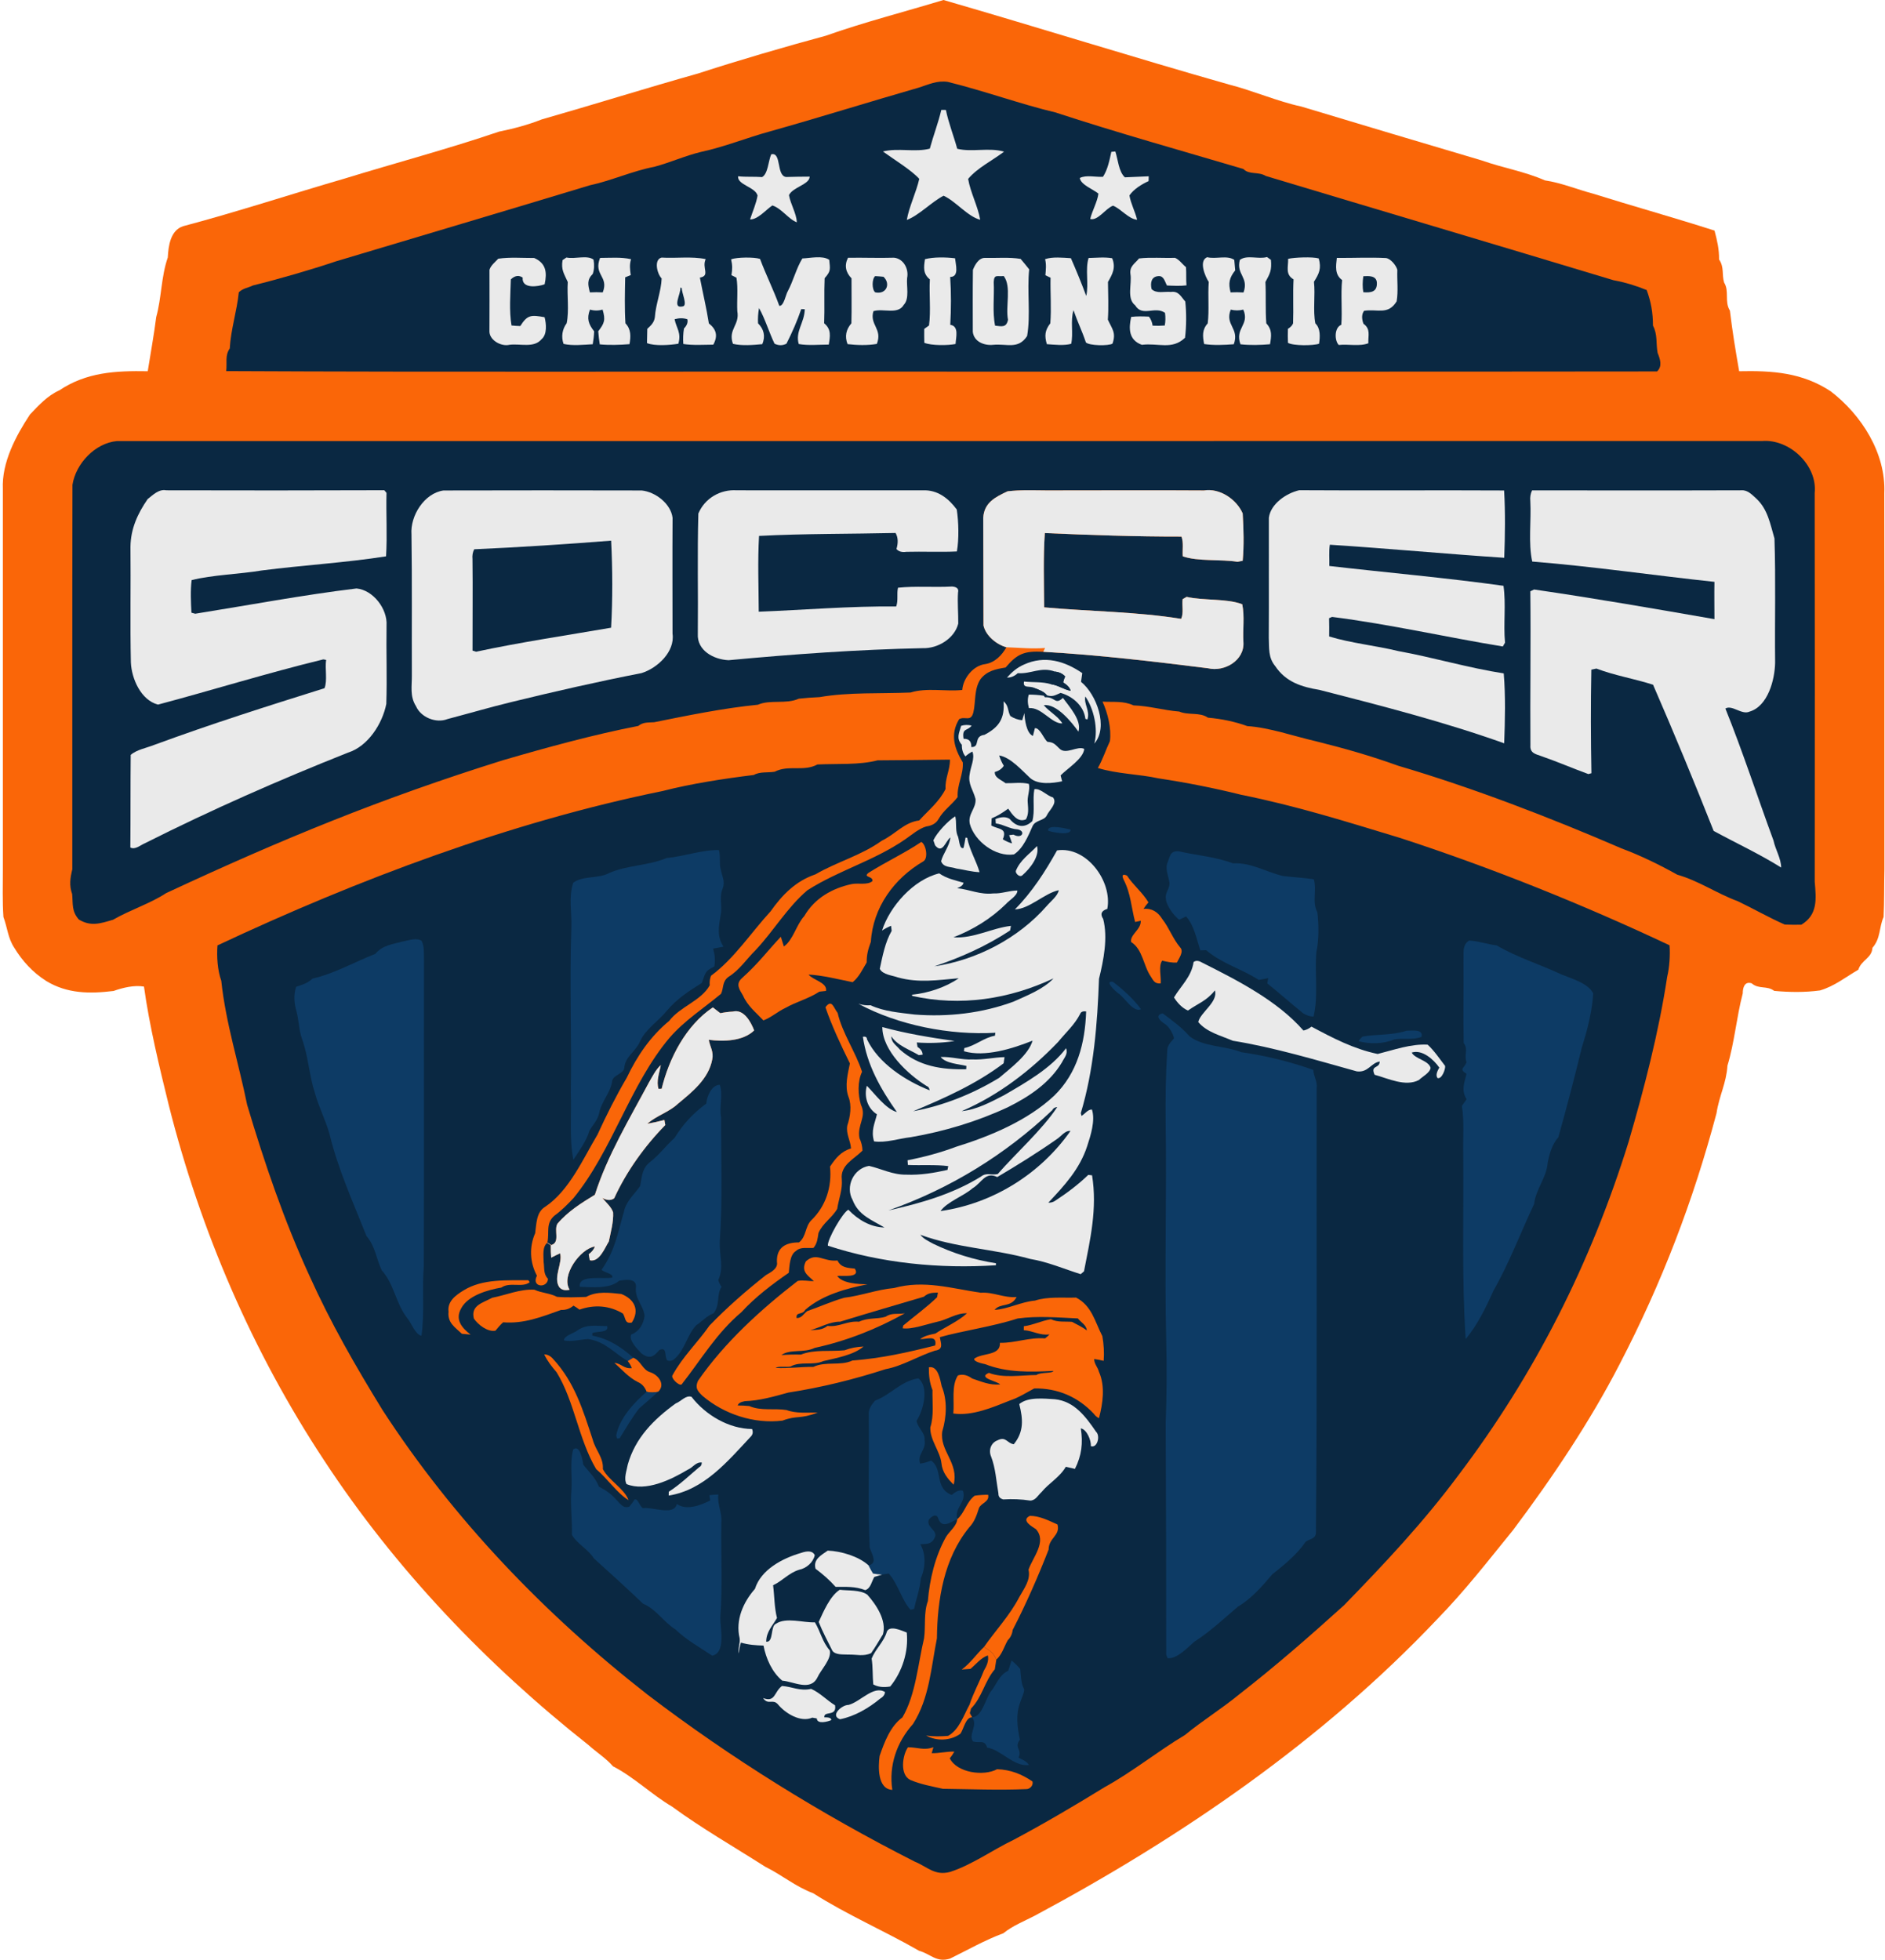
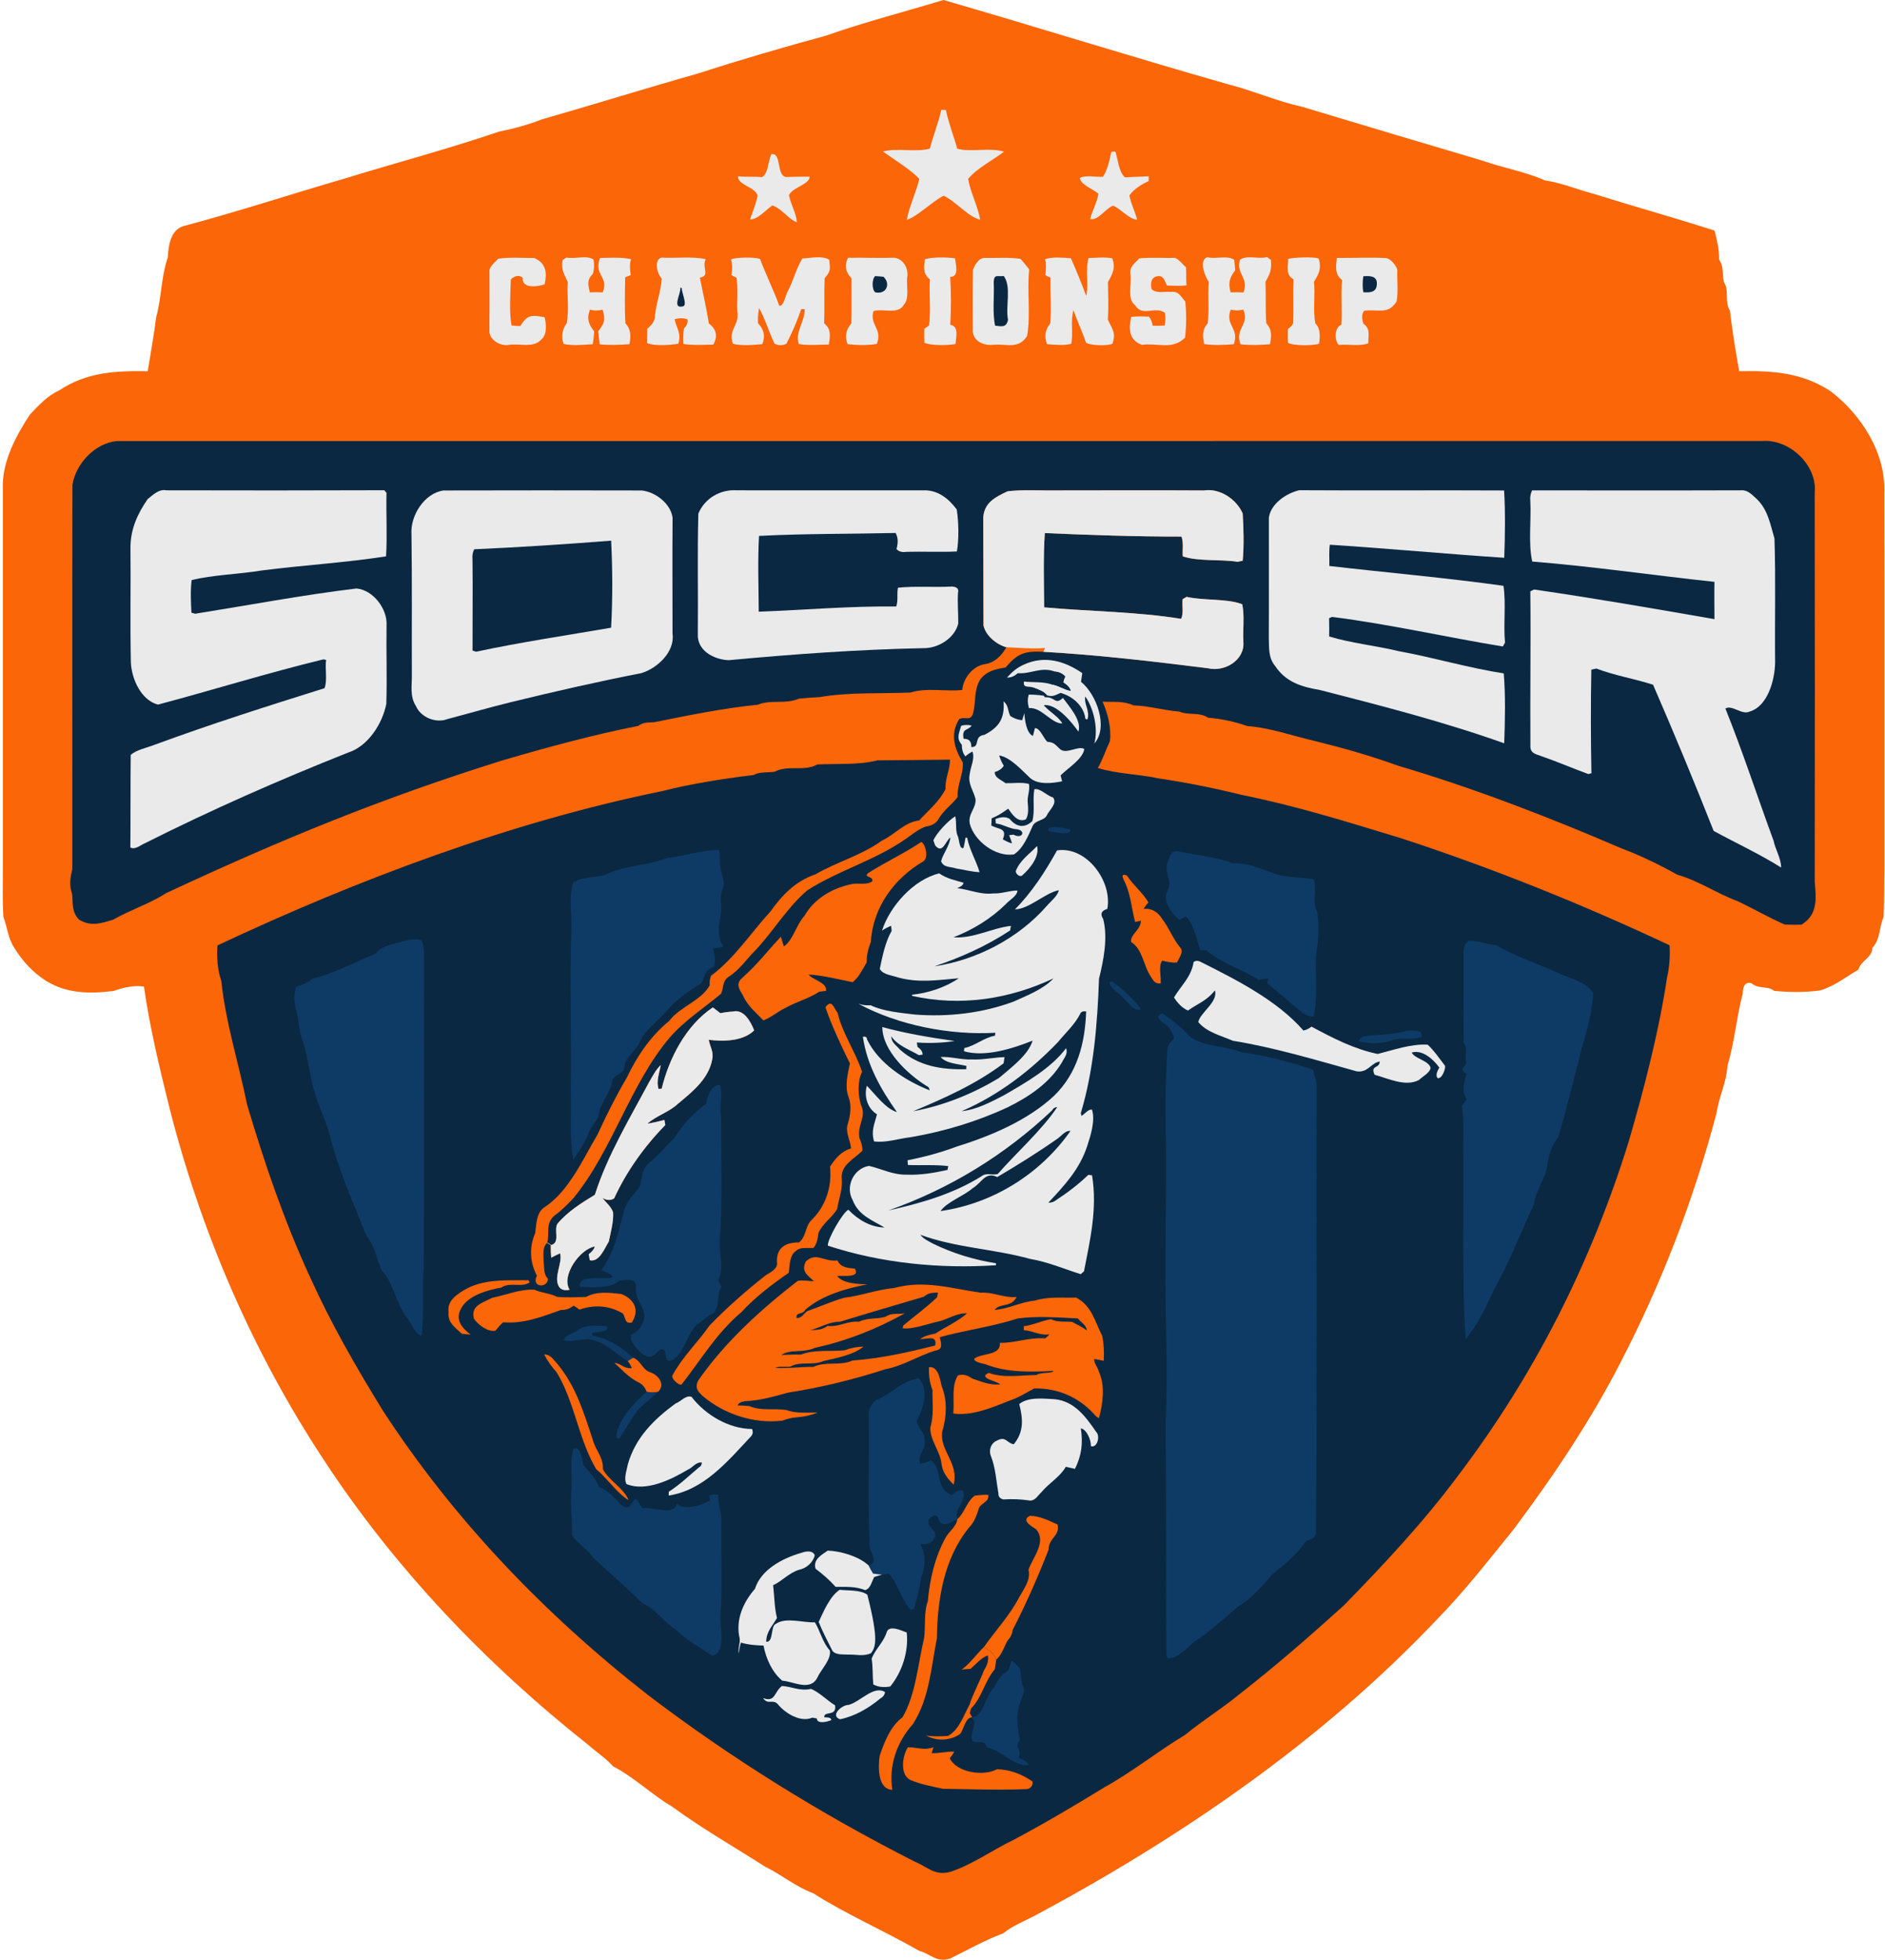
<svg xmlns="http://www.w3.org/2000/svg" width="608" height="632" viewBox="0 0 608 632" fill="none">
  <path d="M304.32 -7.62939e-06C335.027 8.893 365.547 18.493 396.333 27.24C404.133 29.213 412 32.707 419.787 34.373C439.173 40.227 458.6 46.013 478.04 51.773C484.76 54.16 491.707 55.267 498.307 58.173C503.533 58.933 508.653 61.08 513.747 62.427C526.653 66.467 539.973 70.187 553.013 74.36C553.853 77.533 554.52 80.36 554.48 83.68C556.187 86.133 555.333 88.547 556.107 91.12C557.853 93.907 556.147 97.227 557.973 100.173C558.827 107.28 559.76 112.787 560.96 119.72C571.693 119.493 581.307 120.133 590.48 126.187C600.427 133.8 608.307 146.147 607.773 159C607.867 199.44 607.773 239.893 607.813 280.333C607.68 285.453 607.8 290.587 607.547 295.707C606.013 299.227 606.653 302.547 603.947 305.667C603.76 309 600.347 309.613 599.4 312.72C595.267 315.12 591.72 318.027 587.053 319.4C582.133 320.067 577.2 320 572.267 319.547C569.867 317.733 567.347 319.133 564.987 317.107C562.693 316.373 562.12 318.52 562.12 320.347C560.08 328.12 559.467 336.16 557.187 343.64C556.813 349.373 554.533 353.267 553.653 359.013C546.147 387.293 536 413.747 522.453 439.84C512.867 458.467 500.613 476.68 488.04 493.427C479.88 503.453 472.68 512.813 463.573 522.16C426.44 561.373 381.107 592.44 333.667 617.84C330.307 619.573 326.573 621.053 323.627 623.453C317.667 625.653 312.08 628.867 306.4 631.64C302.027 632.973 300.293 630.2 296.427 629.093C285.373 622.733 273.173 617.48 262.32 610.56C256.653 608.453 252.293 604.707 246.8 601.987C236.68 595.533 226.427 589.667 216.733 582.587C210.28 578.787 204.373 573.013 197.72 569.613C195.4 566.947 192.453 565.147 189.853 562.787C156.987 536.827 127.507 505.987 104.547 470.96C81.427 435.947 64.667 397 54.44 356.4C51.427 344.187 48.147 330.587 46.44 318.16C43.28 317.627 39.627 318.507 36.64 319.573C28.933 320.507 21.72 320.48 14.933 316.373C10.573 313.6 7.253 309.987 4.56 305.573C2.533 302.467 2.4 299.173 1.107 295.72C0.747 290.613 0.933 285.453 0.92 280.333C0.92 239.44 0.92 198.56 0.92 157.667C0.533 149.173 5.107 140.56 9.667 133.667C12.56 130.653 15.213 127.667 19.093 125.907C27.96 119.987 37.333 119.547 47.653 119.72C48.52 114.253 49.707 107.72 50.387 102.24C52.12 96.053 51.947 89.307 54.12 83.027C54.32 79.28 54.973 74.267 59.067 72.947C76.307 68.387 94.493 62.413 111.013 57.627C127.493 52.56 144.707 47.987 160.947 42.453C165.587 41.52 170.333 40.253 174.747 38.507C191.787 33.64 208.027 28.52 225.187 23.693C237.8 19.573 253.52 14.987 266.373 11.52C278.16 7.32 291.88 3.773 304.32 -7.62939e-06Z" fill="#FA6608" />
-   <path d="M305.68 26.4C317.6 29.347 329.453 33.667 340.36 36.24C360.453 42.827 380.76 48.493 401.04 54.493C402.947 56.453 405.84 55.253 408.28 56.747C445.667 68 483.04 79.08 520.4 90.36C524.24 91.08 527.573 92.093 531.133 93.533C532.547 97.373 533.147 100.84 533.16 105.013C534.707 107.933 534.08 110.76 534.667 113.813C535.453 115.8 536.28 118.08 534.48 119.787C451.853 119.893 368.373 119.827 285.667 119.84C214.787 119.773 143.84 120.027 72.96 119.68C73.307 116.92 72.493 114.707 74.107 112.373C74.44 106.307 76.44 100.173 77.027 94.253C78.373 92.947 79.987 92.84 81.6 92.053C89.96 89.987 100.2 87.027 108.36 84.28C135.147 76.267 163.627 67.813 190.267 59.747C196.893 58.36 204.147 55.093 211 53.8C216.16 52.44 220.973 50.213 226.187 48.973C233.8 47.333 240.867 44.413 248.267 42.4C264.293 37.893 280.907 32.693 296.36 28.253C299.547 27.24 302.227 25.907 305.68 26.4Z" fill="#0A2842" />
  <path d="M303.613 35.44L305.093 35.453C305.96 39.693 307.613 43.8 308.747 47.973C313.467 49.16 318.96 47.48 323.853 48.907C320.16 51.747 315.293 54.08 312.267 57.693C313.027 62.147 315.387 66.4 316.16 70.867C312.133 69.853 308.213 64.853 304.347 63.12C300.56 65.053 296.253 69.573 292.493 70.92C293.173 66.787 295.547 61.96 296.507 57.68C293.893 54.787 288.2 51.36 284.787 48.853C289.6 47.627 295.213 49.187 299.907 47.933C301.04 43.747 302.627 39.667 303.613 35.44Z" fill="#EAEAEA" />
  <path d="M358.453 48.973L359.747 48.853C360.6 51.387 360.813 55.36 362.827 57.187C365.4 57.107 367.96 56.933 370.52 56.853L370.48 58.4C368.253 59.413 365.68 60.987 364.293 63.027C364.747 65.707 366.133 68.2 366.773 70.867C364 70.627 361.587 67.347 359.013 66.333C356.64 67.147 354.133 71.307 351.64 70.613C352.253 68.013 353.947 65.12 354.293 62.44C352.627 61.04 348.587 59.6 348.28 57.4C350.347 56.333 353.413 57.173 355.76 57.013C357.267 54.733 357.88 51.627 358.453 48.973Z" fill="#EAEAEA" />
  <path d="M248.76 49.76C252.16 48.96 250.32 56.613 253.533 57.08C256.08 57 258.627 56.973 261.16 56.96C261.107 59.52 255.68 60.347 254.48 62.933C255 65.88 256.867 68.76 257.027 71.68C254.387 70.773 252.173 67.24 249.12 66.253C247.12 67.587 244.347 70.893 241.933 70.747C242.733 68.253 243.92 65.667 244.347 63.053C243.587 60.267 237.787 59.64 238.067 56.84C240.653 57.133 243.227 56.907 245.813 57.107C247.747 56.053 247.827 51.773 248.76 49.76Z" fill="#EAEAEA" />
  <path d="M160.707 83.427C164.493 82.88 168.48 83.213 172.307 83.2C176.173 84.907 176.493 87.893 175.667 91.68C173.587 92.453 168.24 93.267 168.587 89.52C167.36 88.667 166.08 88.853 164.773 90.093C164.64 94.853 164.187 100.293 164.987 104.96C165.933 105.067 166.88 105.133 167.813 105.147C170.147 101.44 171.347 101.547 175.653 102.293C176.2 104.36 176.533 107.84 174.68 109.387C172.2 112.333 167.867 110.747 164.333 111.187C161.76 111.827 158 109.827 157.867 107.013C157.933 100.32 157.867 93.72 157.88 87.027C158.267 85.613 159.733 84.493 160.707 83.427Z" fill="#EAEAEA" />
  <path d="M193.547 83.173C196.827 83.173 200.347 82.853 203.547 83.587C202.973 85.413 203.213 86.88 203.44 88.72L201.653 89.427C201.56 94.307 201.427 99.44 201.733 104.267C203.587 106.2 203.48 108.507 203.04 110.987C199.92 111.24 196.573 111.347 193.453 111.053C193.227 109.653 193.067 108.253 192.96 106.827C194.987 104.227 195.347 103.147 194.36 99.84C193.013 100.24 191.653 100.24 190.293 99.84C189.187 102.773 189.813 104.507 191.64 106.853C191.587 108.267 191.427 109.653 191.187 111.013C188.187 111.173 184.693 111.573 181.773 110.907C180.96 108.64 181.333 106.187 182.773 104.24C183.627 100.093 182.84 95.24 183.133 90.947C181.96 88.28 180.92 87.053 181.453 83.88L182.707 83.04C185.413 83.653 189.307 82.147 191.44 83.72C191.747 85.4 191.667 86.933 191.2 88.32C189.253 90.253 189.653 91.827 190.267 94.293C191.667 94.213 193.04 94.213 194.413 94.293C196.467 89.08 191.347 88.733 193.547 83.173Z" fill="#EAEAEA" />
  <path d="M227.627 83.56C226.28 86.387 229.2 88.933 225.747 89.52C226.68 94.453 227.867 99.32 228.64 104.293C231.093 106.24 231.6 108.32 230.08 111.147C226.92 111.173 223.507 111.413 220.4 110.933C220.28 109.213 220.347 107.547 220.613 105.933C221.573 104.96 221.933 103.973 221.707 102.96C220.44 102.533 219.067 102.533 217.587 102.947C218.173 105.893 219.827 107.253 218.8 110.853C216.173 111.293 211.107 111.667 208.68 110.64C208.707 109.12 208.747 107.587 208.773 106.053C209.973 104.947 211 104.013 211.227 102.28C211.493 98.093 213.253 93.973 213.413 89.8C211.92 88.293 210.84 83.693 213.387 83.067C218.053 83.36 223.053 82.613 227.627 83.56Z" fill="#EAEAEA" />
  <path d="M235.813 83.627C237.667 82.933 243.253 82.867 245.147 83.493C247.04 88.6 249.52 93.493 251.36 98.627C252.827 98.813 253.453 94.92 254.093 93.92C255.893 90.547 256.853 86.493 258.8 83.347C261.4 83.253 265.267 82.307 267.467 83.787C267.76 86.84 268.053 87.4 265.987 89.707C265.773 94.547 266.013 99.413 265.827 104.253C268.187 106.2 267.76 108.4 267.32 111.12C264.16 111.133 260.733 111.493 257.627 110.947C256.453 106.827 259.48 104.107 259.573 99.72L258.44 99.68C257.16 103.44 255.467 107.307 253.667 110.84C252.413 111.48 251.133 111.48 249.827 110.84C248.04 107.147 246.827 102.907 244.827 99.347C244.52 101.027 244.413 102.667 244.507 104.267C246.44 106.213 246.92 108.44 245.88 110.987C242.947 111.267 239.24 111.573 236.4 110.88C234.76 106.12 238.653 104.92 237.813 100.333C237.64 96.787 238.107 93.053 237.547 89.56L235.92 88.733C236.253 86.853 236.253 85.48 235.813 83.627Z" fill="#EAEAEA" />
  <path d="M273.52 83.133C278.467 83.04 283.4 83.267 288.36 83.107C291.44 83.4 293.2 86.76 292.587 89.667C292.333 92.2 293.413 96.32 291.533 98.267C289.64 101.627 284.88 99.347 281.72 100.347C280.4 104.813 284.72 105.987 282.827 110.907C279.893 111.427 276.347 111.333 273.373 110.973C272.413 108.493 272.88 106.267 274.613 104.267C274.747 99.453 274.627 94.587 274.653 89.76C272.76 87.827 272.28 85.573 273.52 83.133Z" fill="#EAEAEA" />
  <path d="M308.053 83.293C308.24 85.28 309.48 89.32 306.48 89.307C306.813 94.413 306.787 99.64 306.507 104.747C309.427 105.2 308.32 108.813 308.213 110.933C305.787 111.427 300.427 111.493 298.133 110.547C298.093 109.053 298.093 107.56 298.107 106.067L299.653 104.96C300.293 100.133 299.64 94.987 299.92 90.093C297.667 88.293 297.947 86.187 298.347 83.573C301.213 82.853 305.053 82.933 308.053 83.293Z" fill="#EAEAEA" />
  <path d="M317.653 83.173C321.387 83.267 325.56 82.88 329.2 83.493C330.147 84.6 331.067 85.72 331.96 86.867C331.227 93.813 332.48 101.573 331.293 108.36C328.413 112.787 324.773 110.773 320.333 111.2C317.48 111.507 314.133 110.2 313.773 107.027C313.76 100.36 313.72 93.68 313.813 87.013C314.44 85.44 315.68 83.147 317.653 83.173Z" fill="#EAEAEA" />
  <path d="M337.093 83.573C339.507 82.747 342.853 83.107 345.413 83.267C347.147 87.2 348.88 91.453 350.36 95.44C351.253 91.56 349.973 86.867 351.12 83.2C353.6 83.147 356.293 82.84 358.733 83.28C359.947 86.333 358.867 88.333 357.373 90.92C357.4 94.96 357.627 99.04 357.333 103.08C358.667 106.04 360.08 107.267 358.827 110.827C357.547 111.587 351.333 111.507 350.253 110.427C348.893 106.413 347.68 104.133 346.253 100.04C345.187 103.48 346.267 107.52 345.507 110.88C343.173 111.52 340.08 111.16 337.653 110.987C336.853 108.24 337.027 106.533 338.773 104.267C339.16 99.507 338.747 94.4 338.853 89.56L337.187 88.76C337.333 86.96 337.533 85.36 337.093 83.573Z" fill="#EAEAEA" />
  <path d="M367.387 83.347C371.2 82.907 375.147 83.28 378.987 83.147C380.387 83.72 381.347 85.213 382.533 86.147C382.693 88.093 382.52 90.067 382.693 92.027C380.653 92.28 378.467 92.16 376.4 92.067C375.733 90.907 375.413 88.893 373.667 89.04C371.307 89.173 370.987 91.28 371.44 93.227C373.013 94.787 375.56 93.947 377.667 94.147C380.2 93.787 380.893 95.667 382.307 97.227C382.707 100.88 382.68 105.267 382.227 108.92C378.013 112.947 373.627 110.533 368.307 111.2C364.08 109.68 364 106.013 364.853 102.2C366.747 101.96 368.68 102.027 370.573 102.107C371.213 102.893 371.613 103.867 371.773 105.027C373.08 105.093 374.387 105.08 375.693 104.973C375.933 103.653 375.96 102.293 375.773 100.893C372.52 98.587 368.453 102.307 366.147 98.467C363.307 96.267 365.16 91.56 364.613 88.32C364.307 85.827 366.027 85.053 367.387 83.347Z" fill="#EAEAEA" />
  <path d="M415.48 83.467C417.493 83 423.427 82.76 425.36 83.347C426.253 86.613 425.493 88.2 423.813 90.867C424.293 95.2 423.44 100.16 424.267 104.307C425.973 105.907 425.787 108.733 425.453 110.853C423.613 111.493 417.12 111.56 415.427 110.56C415.36 109.053 415.36 107.547 415.413 106.04C416.267 105.533 416.827 104.947 417.08 104.267C417.253 99.547 416.987 94.813 417.227 90.093C414.493 88.493 415.56 86.12 415.48 83.467Z" fill="#EAEAEA" />
  <path d="M431.187 83.173C436.44 83.227 441.72 82.947 446.973 83.213C448.493 83.32 450.373 85.64 450.707 87.04C450.573 90.373 451.053 93.907 450.48 97.187C447.707 101.693 444.36 99.573 439.987 100.227C439.213 101.267 439.147 102.667 439.773 104.4C442.173 106.12 441.24 108.147 441.36 110.693C438.573 111.8 434.827 110.907 431.813 111.253C430.387 109.813 430.36 105.613 432.627 104.747C433 100.293 432.413 94.973 432.893 90.32C430.453 88.533 430.893 85.867 431.187 83.173Z" fill="#EAEAEA" />
  <path d="M389.36 82.947C392.147 83.653 395.773 82.213 398.107 83.8L398.413 87.187C396.52 89.587 396.133 91.253 396.92 94.293C398.307 94.227 399.707 94.227 401.093 94.32C402.867 89.333 398.653 88.573 399.907 83.813C402.213 82.093 405.88 83.693 408.667 82.893L409.933 83.8C410.227 87.2 409.653 88.187 408.16 90.933C408.387 95.36 408.107 99.893 408.44 104.28C410.4 106.387 410.08 108.373 409.64 111.013C406.627 111.28 403.12 111.373 400.107 111.027C398.2 105.773 403.147 104.827 401.027 99.853C399.68 100.187 398.333 100.187 396.973 99.853C394.987 104.84 399.84 105.8 397.96 111.013C394.907 111.253 391.4 111.413 388.387 110.947C387.893 108.4 387.693 106.32 389.547 104.28C390.067 100 389.547 95.293 389.88 90.92C388.667 89.08 386.587 84.08 389.36 82.947Z" fill="#EAEAEA" />
  <path d="M282.28 89.04C283.173 89.08 284.067 89.16 284.96 89.253C287.36 91.48 285.933 95.067 282.293 94.28C281.187 93.36 281.2 89.973 282.28 89.04Z" fill="#0A2842" />
  <path d="M323.747 89.013C326.333 92.4 324.253 98.907 325.133 103.12C324.587 105.773 323.053 105.227 320.96 105.027C320.053 100.507 320.76 95.587 320.52 90.973C320.653 88.253 321.707 89.293 323.747 89.013Z" fill="#0A2842" />
  <path d="M439.733 89.08C441.4 88.987 443.88 88.813 444.093 91.04C444.293 94.147 442.253 94.453 439.733 94.24C439.427 92.507 439.493 90.813 439.733 89.08Z" fill="#0A2842" />
  <path d="M219.427 92.773L219.92 92.893C219.747 94.133 221.893 98.52 220.253 98.8C216.533 99.68 219.76 94.547 219.427 92.773Z" fill="#0A2842" />
  <path d="M37.693 142.24C214.573 142.227 391.453 142.24 568.333 142.227C577.147 141.48 586.267 150.013 585.32 159C585.387 200.787 585.373 242.56 585.333 284.347C585.8 289.84 586.4 294.96 581.013 298.213C579.24 298.253 577.44 298.227 575.667 298.16C570.48 295.88 565.653 293.08 560.547 290.64C553.92 288.227 547.813 283.987 541.027 282.093C535.213 278.853 529.267 275.933 523.013 273.6C500 263.653 474.947 254 450.987 246.947C441.907 243.68 433.653 241.347 424.36 239.027C417.32 237.413 409.36 234.6 402.307 234.16C398.36 232.707 393.827 231.8 389.627 231.44C386.907 229.573 383.427 230.76 380.347 229.467C375.307 229.067 370.653 227.64 365.613 227.48C362.333 225.96 359.107 226.48 355.613 226.267C357.32 230.013 358.52 234.907 358 239.013C356.627 241.907 355.72 244.867 354.107 247.667C360.32 249.6 367.267 249.613 373.68 251.013C382.533 252.347 391.68 254.147 400.333 256.307C418.28 259.92 434.08 264.92 451.613 270.227C480.88 279.76 510.667 291.707 538.507 304.853C538.747 307.907 538.48 312 537.747 315C535.053 332.773 530.36 350.893 525.32 368.173C513.173 407.267 495.133 443.107 470.4 475.747C459.16 490.88 446.64 504.187 433.547 517.64C422.56 527.573 411.427 537.293 399.72 546.4C394.12 551.013 387.813 554.893 382.213 559.507C373.24 564.88 365.427 571.293 356.32 576.32C346.707 582.24 336.853 588.04 326.893 593.347C320.08 596.613 313.613 601.347 306.427 603.68C301.44 604.987 299.16 602.013 295.027 600.347C264.76 584.973 235.853 567.067 208.827 546.48C175.707 520.6 146.307 490.013 123.36 454.693C114.6 440.413 106.76 426.827 99.813 411.427C91.587 393.52 85.307 375.053 79.707 356.267C77.053 343.067 72.813 329.96 71.373 316.293C70.147 312.88 69.867 308.453 70.147 304.88C115.347 283.64 164.867 265.027 213.667 255.107C223.08 252.693 233.507 251.107 243.133 249.92C245.12 248.773 247.64 249.253 249.88 248.867C254.36 246.56 259.213 248.947 263.667 246.533C269.973 246.227 277.08 246.76 283.053 245.2C290.84 245.16 298.627 245.067 306.4 244.973C306.44 248.347 304.787 250.987 304.987 254.44C302.933 258.587 299.427 261.333 296.48 264.587C291.64 265.2 288.893 268.96 284.373 271.147C277.76 275.907 270.04 277.88 263.013 281.973C256.707 284.093 252.307 288.56 248.547 293.907C242.293 300.693 236.773 309.213 229.333 314.667C228.973 315.613 228.827 316.64 228.92 317.76C226.133 322.773 219.387 324.573 215.853 329.213C209.787 334.227 205.52 340.507 202.147 347.573C198.693 353.453 195.547 359.72 192.707 365.92C188.053 373.72 183.587 384 175.84 389.173C172.933 390.893 173.04 394.747 172.613 397.693C170.653 402.133 170.893 407.147 173.187 411.4C171.227 415.147 176.56 415.587 176.76 412.427C175.227 410.813 175.64 409.013 175.347 406.973C175.333 405.093 174.853 402.107 176.507 400.813L177.653 401.573C177.627 402.92 177.667 404.267 177.787 405.587C178.813 405.04 179.76 404.573 180.653 404.187C181.573 407.133 178.387 411.893 180.333 415C181.04 415.96 182.173 416.267 183.733 415.92C180.853 411.4 187.147 402.707 191.88 401.973C191.6 402.853 190.947 403.68 189.893 404.48L190.24 406.413C193.32 407.133 195.067 402.453 196.387 400.333C196.987 397.307 197.92 394.08 197.76 390.987C197.187 389.2 195.467 387.787 194.293 386.333C195.827 387.16 197.093 387.187 198.107 386.427C202.04 377.8 207.96 369.56 214.587 362.813L214.293 361.173C212.48 361.667 210.667 362.067 208.8 362.4C211.667 359.8 215.853 358.64 218.653 355.96C223.293 352.12 228.547 347.947 229.72 341.693C230.267 339.253 229.027 337.573 228.6 335.32C233.28 335.933 239.68 335.813 243.253 332.293C242.2 329.6 239.92 325.28 236.333 326.227C235 326.293 233.667 326.467 232.347 326.747C231.533 326.12 230.733 325.507 229.92 324.88C221.24 330.693 215.84 341.2 213.413 351.107L212.413 351.16C211.6 348.72 212.707 345.907 213.147 343.467C211.493 344.96 210.413 347.2 209.293 349.12C203.08 360.76 195.88 372.693 191.88 385.293C187.627 387.907 183.24 390.587 179.813 394.627C178.533 396.653 180.813 400.64 177.8 401.52L176.547 400.72C177.28 397.373 175.92 394.613 178.787 392.067C181.08 390.413 183.067 388.413 185 386.347C197.587 370.947 203.2 349.76 215.973 334.653C220.867 329.027 226.933 325.187 232.573 320.48C233.467 318.613 232.867 316.56 234.987 315.013C238.613 312.76 240.707 309.36 243.72 306.4C249.693 300.027 253.827 292.733 260.413 287.107C270.533 280.64 281.84 277.653 292 270.653C294.107 269.213 296.307 267.24 298.773 266.52C300.44 266.28 301.88 265.64 302.733 264.12C304.333 261.28 306.92 259.627 308.893 257.04C308.653 253 310.787 249.893 310.547 245.88C307.84 241.387 306.373 236.827 309.373 231.92C311.293 230.867 313.16 232.933 313.96 229.707C314.747 226.453 314.133 222.12 316.293 218.973C318.387 216.32 321.2 215.787 324.347 215.267C328.16 210.747 330.48 209.893 336.493 210.2C354.12 211.187 372.093 213.307 389.653 215.507C394.933 216.773 401.507 212.973 401.053 207C400.813 203.04 401.493 198.707 400.68 194.867C395.707 192.947 388.24 193.747 382.747 192.48L381.453 193.227C381.2 195.227 381.84 197.747 380.973 199.573C366.493 197.227 351.387 197.2 336.787 195.867C336.733 187.96 336.467 179.773 337 171.907C351.533 172.547 366.52 173.067 381.08 173.04C381.813 174.96 381.347 177.36 381.493 179.4C386.32 181.12 393.813 180.293 399.16 181.173L400.827 180.84C401.28 175.96 401.12 170.533 400.827 165.587C398.853 161.013 393.413 157.333 388.333 158.173C371.44 158.053 354.56 158.173 337.667 158.16C333.467 158.133 329.16 157.947 325 158.44C321.067 160.28 317.413 162.08 317.147 166.987C317.173 178.56 317.187 190.133 317.227 201.707C317.96 205.04 321.413 207.84 324.613 208.733C323.133 211.347 320.84 213.707 317.747 214.173C313.907 214.64 310.64 218.747 310.373 222.507C304.933 223.067 298.907 221.693 293.693 223.333C283.973 223.747 273.813 223.173 264.347 224.813C262.107 224.92 259.867 225.067 257.64 225.32C253.587 227.187 248.413 225.52 244.467 227.267C233.467 228.347 221.867 230.72 211.013 232.907C209.04 233.053 207.52 232.8 205.867 234.107C191.76 236.827 176.093 241.12 162.293 245.147C123.053 257.413 90.8 270.667 53.573 288.027C48.427 291.413 42 293.413 36.48 296.6C32.44 297.8 29.32 298.893 25.427 296.533C23.067 293.84 23.573 291.627 23.267 288.307C22.28 285.48 22.64 283.173 23.32 280.347C23.36 239.027 23.267 197.653 23.373 156.347C24.44 149.507 30.667 142.893 37.693 142.24Z" fill="#0A2842" />
  <path d="M53.64 158.12C77.053 158.173 100.56 158.187 123.96 158.093L124.667 158.947C124.493 165.72 124.947 172.667 124.52 179.413C111.48 181.467 97.613 182.267 84.4 183.973C77.4 185.16 68.453 185.387 61.813 187.08C61.387 190.44 61.573 194.187 61.747 197.587L62.973 197.92C80.293 195.16 97.587 191.88 115 189.773C120.387 190.28 125.013 196.4 124.68 201.667C124.547 210.107 124.88 218.573 124.6 227.013C123.347 233.373 118.72 240.667 112.267 242.707C89.907 251.587 68.187 261.147 46.693 271.96C45.347 272.52 43.507 274.173 42.04 273.293C42.133 263.333 42.053 253.44 42.16 243.453C44.053 241.76 47.293 241.2 49.653 240.253C69.16 233.107 85.107 228.093 104.68 221.933C105.653 219.387 104.773 215.68 105.187 212.813L104.293 212.64C86.107 217.067 67.667 222.8 50.96 227.227C45.44 225.787 42.44 218.853 42.213 213.64C41.933 201.213 42.213 188.76 42.08 176.32C42.16 170.507 44.387 165.64 47.627 160.947C49.373 159.587 51.24 157.653 53.64 158.12Z" fill="#EAEAEA" />
  <path d="M143.04 158.173C164.333 158.107 185.667 158.133 206.96 158.173C211.36 158.6 216.373 162.413 216.933 166.973C216.853 179.427 216.92 191.88 216.92 204.333C217.773 210.16 212.053 215.48 206.92 217.067C192.827 219.813 178.907 223 164.96 226.4C158.04 228.08 151.213 230.08 144.333 231.893C140.64 233.347 135.747 231.347 134.173 227.733C132.12 224.467 132.893 221.293 132.84 217.667C132.787 202.573 132.933 187.413 132.72 172.333C132.28 166.32 136.867 159.04 143.04 158.173Z" fill="#EAEAEA" />
  <path d="M237.653 158.12C257.667 158.107 277.653 158.12 297.667 158.133C302.4 157.907 305.96 160.733 308.6 164.307C309.213 168.307 309.347 173.933 308.64 177.84C303.307 178.107 297.72 177.813 292.333 177.96C290.947 178.173 289.88 177.88 289.147 177.053C289.76 175.013 289.667 173.293 288.867 171.88C274.307 172.213 259.32 172.067 244.827 172.827C244.36 180.88 244.693 189.2 244.733 197.267C259.347 196.707 274.427 195.413 289.067 195.587C289.787 193.52 289.187 191.613 289.64 189.533C295.293 188.933 301.347 189.48 307.093 189.147C308.667 189.267 309.307 189.907 309.013 191.053C308.787 194.373 309.12 197.76 309.08 201.107C307.88 205.92 302.48 209.173 297.667 209.027C276.68 209.467 255.88 210.96 235 212.907C230.227 212.693 224.747 209.813 225.08 204.347C225.213 191.56 224.893 178.307 225.253 165.613C227.32 160.68 232.347 157.76 237.653 158.12Z" fill="#EAEAEA" />
  <path d="M325 158.44C329.16 157.947 333.467 158.133 337.667 158.16C354.56 158.173 371.44 158.053 388.333 158.173C393.413 157.333 398.853 161.013 400.827 165.587C401.12 170.533 401.28 175.96 400.827 180.84L399.16 181.173C393.813 180.293 386.32 181.12 381.493 179.4C381.347 177.36 381.813 174.96 381.08 173.04C366.52 173.067 351.533 172.547 337 171.907C336.467 179.773 336.733 187.96 336.787 195.867C351.387 197.2 366.493 197.227 380.973 199.573C381.84 197.747 381.2 195.227 381.453 193.227L382.747 192.48C388.24 193.747 395.707 192.947 400.68 194.867C401.493 198.707 400.813 203.04 401.053 207C401.507 212.973 394.933 216.773 389.653 215.507C372.093 213.307 354.12 211.187 336.493 210.2C336.693 209.8 336.893 209.387 337.08 208.973C333.027 209.307 328.693 208.88 324.613 208.733C321.413 207.84 317.96 205.04 317.227 201.707C317.187 190.133 317.173 178.56 317.147 166.987C317.413 162.08 321.067 160.28 325 158.44Z" fill="#EAEAEA" />
  <path d="M419.053 158.093C441.067 158.24 463.133 158.053 485.147 158.173C485.56 165.213 485.453 172.827 485.187 179.88C467 178.693 447.667 176.867 428.933 175.667C428.6 177.92 428.84 180.253 428.773 182.52C446.227 184.547 467.227 186.413 484.947 188.92C485.8 194.84 484.88 201.213 485.44 207.253L484.733 208.48C467.373 205.667 448.08 201.267 429.653 198.947L428.693 199.36C428.76 201.32 428.733 203.28 428.72 205.253C435.813 207.427 443.707 208.187 450.987 209.96C462.253 212 473.84 215.453 485.027 217.16C485.64 224.547 485.44 232.293 485.173 239.707C465.72 232.773 445.573 227.6 425.573 222.48C419.773 221.533 414.707 219.907 411.307 214.8C409.027 212.04 409.387 209.027 409.24 205.667C409.32 192.8 409.227 179.813 409.267 166.973C409.84 162.467 414.893 159.053 419.053 158.093Z" fill="#EAEAEA" />
  <path d="M494.16 158.147C516.653 158.133 539.16 158.2 561.653 158.12C563.68 157.947 565.12 159.56 566.507 160.8C570.213 164.28 570.96 168.947 572.347 173.64C572.787 186.96 572.413 200.333 572.56 213.667C572.467 219.12 570.28 227.747 564.293 229.493C561.8 230.653 558.693 227.2 556.52 228.493C562.133 242.427 566.84 256.947 572.04 271.067C572.653 274.013 574.467 276.76 574.507 279.773C567.52 275.387 559.973 271.907 552.733 267.96C546.467 252.12 539.973 236.427 533.187 220.813C527.16 218.88 520.813 217.853 514.907 215.6L513.28 215.96C513.067 227.013 513.093 238.293 513.307 249.36L512.307 249.627C507.187 247.747 502.147 245.573 496.987 243.787C495.107 243.147 493.467 242.773 493.627 240.373C493.507 224.067 493.787 206.907 493.6 190.693L494.813 190.107C514.187 192.92 533.693 196.307 552.987 199.667C552.987 195.653 552.907 191.653 552.987 187.64C533.44 185.56 513.827 182.667 494.213 181.093C492.893 175.067 493.933 167.92 493.6 161.667C493.467 160.36 493.653 159.187 494.16 158.147Z" fill="#EAEAEA" />
  <path d="M197.12 174.36C197.587 183.467 197.627 193.347 197.107 202.427C182.613 204.92 167.947 207.093 153.56 210.173L152.413 209.813C152.387 199.987 152.52 190.16 152.4 180.333C152.28 179.12 152.467 178.053 152.96 177.133C167.56 176.493 182.547 175.507 197.12 174.36Z" fill="#0A2842" />
  <path d="M330.293 214.307C336.933 211.28 343.36 213.147 349.08 217.067C348.933 218 348.8 218.933 348.68 219.88C353.707 223.933 357.6 234.533 352.973 239.787C354.267 235.067 352.8 228.507 350.067 224.613C349.52 227.053 351.68 229.253 350.733 232.027L350.093 231.827C349.6 227.653 345.987 224.533 342.093 223.453C340.48 224.107 339.547 224.867 337.653 224.213C336.84 223.067 335.013 222.4 333.72 221.907C332.2 221.013 329.813 222.2 330.293 219.787C333.253 220.12 336.12 219.773 339.013 220.653C341.28 220.947 343.187 222.413 345.333 222.76C345.08 221.827 344.28 220.933 342.933 220.08C343.04 219.427 343.253 218.787 343.573 218.173C342.76 217.267 341.667 216.733 340.28 216.587C335.707 214.907 332.64 217.413 328.28 217.093C327.2 218.08 326.027 218.56 324.8 218.507C326.413 216.707 328.04 215.293 330.293 214.307Z" fill="#EAEAEA" />
  <path d="M340.28 216.587C341.667 216.733 342.76 217.267 343.573 218.173C343.253 218.787 343.04 219.427 342.933 220.08C344.28 220.933 345.08 221.827 345.333 222.76C343.187 222.413 341.28 220.947 339.013 220.653L341.4 219.707C340.72 219.32 340.053 218.933 339.387 218.547C339.56 217.867 339.867 217.213 340.28 216.587Z" fill="#0A2842" />
  <path d="M333.72 221.907C335.013 222.4 336.84 223.067 337.653 224.213L336.68 224.36C335.04 224.12 333.427 224 331.84 224C331.4 225.307 331.427 226.76 331.88 228.36C330.76 228.56 329.693 228 328.68 226.693C328.88 224.733 332.173 222.893 333.72 221.907Z" fill="#0A2842" />
  <path d="M331.84 224C333.427 224 335.04 224.12 336.68 224.36L337.027 224.867C340.467 224.653 340.227 227.507 342.84 225.067C344.84 227.827 349.013 232.32 347.84 235.947C345.68 232.88 340.773 226.853 336.667 227.413C338.293 229.427 341.32 230.987 342.653 233.307C339.093 233.4 335.947 227.96 331.88 228.36C331.427 226.76 331.4 225.307 331.84 224Z" fill="#EAEAEA" />
  <path d="M323.68 226.16L323.84 226.32C325.347 227.627 324.987 229.227 325.88 230.907C327.04 231.68 328.32 232.133 329.707 232.267C329.933 231.493 330.173 230.72 330.413 229.947C330.507 231.96 331.04 236.467 333.173 237.333L333.8 234.827C335.413 234.653 336.627 238.187 337.827 239.227C339.907 239.36 340.333 240.093 341.733 241.413C343.787 243.547 347.56 240.373 349.72 241.52C349.4 244.72 344.24 247.827 342.093 250.067C342.267 250.693 342.427 251.333 342.587 251.96C339.507 252.6 334.893 253.16 332.307 250.933C329.627 248.467 325.947 244.213 322.28 243.627C322.627 244.773 323.12 245.88 323.76 246.947C323.16 247.92 322.2 248.6 320.867 248.96C320.733 250.853 323.08 251.533 324.32 252.573C326.76 252.64 329.493 252.187 331.867 252.8C332.333 254.747 331.227 256.933 331.507 259C331.64 260.867 331.84 262.52 330.92 264.227C328.227 265.4 326.507 262.64 325.187 260.787C323.493 262.013 321.813 263.12 319.853 263.907C319.813 264.68 319.773 265.453 319.747 266.227C322.133 267.52 324.973 266.987 323.453 270.667C324.4 271.253 325.4 271.707 326.427 271.987C326.147 271.093 325.84 270.213 325.493 269.333L326.893 269.16C329.733 270.72 330.947 267.947 328.187 267.453C325.667 267.333 323.68 265.84 321.187 265.547L321.093 264.133C322.973 263.36 324.493 263.347 325.653 264.08C327.787 266.693 330.413 267.213 332.973 264.8C333.88 261.493 333.013 257.92 333.627 254.52C335.493 254.08 337.64 256.64 339.627 257.147C341.213 259.067 338.373 261.28 337.6 263.027C336.733 264.72 333.987 264.413 333.067 266.387C331.667 269.52 330.04 273.6 327.053 275.533C321.187 276.453 314.333 271.32 312.813 265.693C312.107 262.453 314.907 260.693 314.653 257.68C313.947 254.813 312.133 252.84 312.773 249.64C313.053 247.24 314.507 244.68 313.653 242.373C312.84 242.787 312.08 243.293 311.387 243.92C310.6 242.96 310.213 241.72 310.24 240.187C308.32 238 309.4 236.453 310.013 234.067C311.067 233.733 312.187 233.707 313.4 233.987C312.08 235.84 310.2 234.627 310.8 238.253C312.533 238.2 313.36 239.093 313.293 240.92C316.347 240.987 313.813 237.453 317.533 236.973C322.24 234.533 324.133 231.667 323.68 226.16Z" fill="#EAEAEA" />
  <path d="M308.107 263.253C308.613 265.2 308.107 267.48 308.813 269.387C309.467 270.333 309.293 274.053 310.787 273.44C311.04 272.333 311.253 271.213 311.44 270.093L311.96 270.187C312.733 274.16 314.867 277.547 315.96 281.267C313.467 281.173 310.907 280.467 308.427 280.08C306.613 279.44 304.36 279.853 303.547 277.747C304.133 275.32 306.347 272.72 306.533 270.067C304.92 271.293 304.027 275.587 301.613 272.613L301.053 270.987C302.213 268.493 305.827 264.64 308.107 263.253Z" fill="#EAEAEA" />
  <path d="M345.28 267.52C345.627 269.627 339.173 268.387 338.067 267.867C337.787 265.653 344.04 267.253 345.28 267.52Z" fill="#0D3B65" />
  <path d="M297.173 271.507C298.747 272.413 299.493 276.92 297.76 277.813C288.36 283.32 281.56 292.667 280.893 303.72C280.027 306.093 279.533 307.8 279.547 310.373C278.147 312.693 277.133 315.013 275.027 316.747C270.773 315.893 265.12 314.467 260.8 314.293C262.147 316.053 266.92 316.84 266.427 319.56L264.28 319.8C260.8 322.093 256.8 323.053 253.187 325.12C250.787 326.253 248.693 328.16 246.227 329.067C243.787 326.467 241.147 324.44 239.667 321.08C238.467 319.04 237.173 317.32 239.373 315.387C244.707 310.587 247.307 306.933 251.853 302.093C252.187 303.133 252.52 304.173 252.84 305.227C255.84 303.133 256.84 298.213 259.427 295.413C262.747 289.68 268.427 286.427 274.773 285.093C276.8 284.693 279.787 285.507 281.373 284.173C281.773 282.453 278.187 283.027 280.12 281.493C285.693 277.96 291.653 275.213 297.173 271.507Z" fill="#FA6608" />
  <path d="M334.493 272.84C335.4 276.16 332.24 280.067 329.893 282.147C328.96 283.2 327.507 281.693 327.64 280.88C329.053 277.347 331.907 275.573 334.493 272.84Z" fill="#EAEAEA" />
  <path d="M231.88 274.133C232.493 276.12 231.893 278.32 232.467 280.36C232.88 282.613 234 284.28 233.067 286.6C231.88 289.453 233.053 292.093 232.453 295C231.853 298.653 231.16 302.013 233.373 305.293C232.253 305.507 231.133 305.707 230.013 305.92C230.573 307.867 230.773 309.72 230.387 311.72C227.2 313.147 227.52 314.027 226.387 316.987C222.28 319.533 218.333 322.107 215.173 325.853C212.427 329.28 208.16 331.907 206.453 335.84C204.92 339.28 201.733 340.627 201.373 344.267C201.307 346.2 198.027 346.587 197.493 348.387C197.013 352.36 194.053 355.04 193.253 358.96C192.8 361.267 191.24 362.68 190.107 364.64C189.253 367.827 186.667 371.32 184.933 374.013C183.587 367.147 184.373 359.56 184.107 352.333C184.413 334.533 183.667 316.8 184.293 299C184.467 293.907 183.32 289.627 184.88 284.693C187.893 282.347 193.053 283.4 196.347 281.6C202.453 278.907 208.92 279.253 215.013 276.707C220.52 276.2 226.533 274.013 231.88 274.133Z" fill="#0D3B65" />
  <path d="M340.947 274.24C350.453 272.8 358.853 284.213 357.16 293.107C355.24 293.693 354.787 294.773 355.827 296.347C357.4 302.467 355.96 309.6 354.48 315.653C353.973 330.067 352.787 345.093 348.613 358.96L348.827 359.867C349.96 359.227 350.867 357.747 352.2 357.813C353.347 361.333 351.8 366.147 350.667 369.613C348.227 377.067 343.36 382.28 338.133 387.853C339.027 387.88 339.8 387.64 340.427 387.173C344.16 384.733 347.813 381.987 351.013 378.893L352.24 379.027C353.973 389.773 351.667 399.573 349.64 409.987L348.56 410.907C343.28 409.24 337.853 406.907 332.32 406C320.493 402.72 308.453 402.453 296.853 398.2C297.947 399.6 299.4 400.187 300.907 401.053C307.293 404.16 314.213 406.293 321.24 407.387L321.227 408.027C303.173 409.213 284.253 407.373 267.027 401.72C266.787 399.747 271.867 390.92 273.64 390.12C276.693 393.32 280.76 395.76 285.28 395.853C281.133 393.387 276.88 391.907 275.013 387C272.587 382.667 275.28 376.827 280.293 375.987C284.24 376.88 287.933 378.893 292.333 378.813C296.84 379 301.24 378.267 305.613 377.28L305.853 376.053C301.693 375.533 297.107 375.88 292.84 375.693L292.72 374.173C297.933 373.16 303.373 371.72 308.333 369.84C319.427 366.4 331.453 361.387 340.027 353.347C347.52 346.04 349.987 336.347 350.333 326.187C349.28 326.027 348.64 326.307 348.387 327C346.573 330.52 343.76 332.987 341.293 336.013C332.427 345.267 321.947 353.293 310.187 358.333C314.973 357.88 319.64 355.373 323.867 353.187C330.867 349.107 338.92 344.6 343.853 338.04C344.547 339.893 343.307 341.013 342.547 342.56C338.56 349.267 331.933 353.667 325.08 357.067C315.16 361.693 304.547 364.88 293.76 366.733C289.96 367.147 285.68 368.64 281.92 368.08C280.88 364.547 282.133 362.413 282.853 359.347C279.773 357.453 278.627 353.533 279.6 350.147C282.227 352.787 285.707 357.64 289.293 358.627C284.093 351.24 279.627 343.48 278.32 334.333C279.187 334.2 279.627 334.467 279.64 335.16C283.347 342.933 292.067 348.533 299.84 351.613C299.76 350.867 299.44 350.4 298.88 350.227C292.8 346.44 284.613 338.827 284.587 331.213C292.32 333.333 299.96 334.573 307.893 335.707C304.04 336.36 299.6 336.467 295.707 336.187L295.947 337.627C297.04 338.333 297.587 339.173 297.587 340.12L296.36 340.267C293.453 338.533 289.373 337.147 287.52 334.213C287.453 336.2 289.053 337.027 290.227 338.44C296.307 343.88 303.8 345 311.653 344.813L311.707 343.747C309.173 343.12 305.133 342.987 303.4 340.867C306.893 340.72 310.187 341.84 313.667 341.667C317.213 341.813 320.573 340.987 324.013 340.907L323.707 342.907C314.853 349.6 304.747 354.107 294.533 358.373C304.293 356.573 313.813 352.747 322.267 347.6C325.88 344.493 331.733 340.213 333.053 335.6C326.6 338.16 317.707 341.013 310.92 339.013L311.04 337.987C314.587 337.253 317.44 334.573 320.907 334.013L321.053 333.053C306.387 333.907 289.68 330.627 276.88 323.707C278.12 324.12 279.44 324.28 280.813 324.187C285.067 326.2 290.373 326.6 295 327.173C305.733 328.027 316.88 326.76 327 322.973C331.32 321.013 336.533 319.013 339.813 315.52C325.547 322.24 309.747 324.653 294.253 321.173L294.133 320.787C299.24 320.307 305.067 318.387 309.253 315.467C302.573 316.053 296.28 317.067 289.6 315.2C287.76 314.533 284.707 314.333 283.773 312.44C284.653 308.347 285.493 303.853 287.6 300.2L287.427 298.56C286.44 298.947 285.453 299.467 284.493 300.107C287 292.253 294.68 283.64 302.947 281.653C305.36 283.347 308 283.853 310.773 284.667C310.693 285.36 310.013 285.947 308.733 286.427C312.733 286.853 316.16 288.6 320.347 288.12C323.027 288.253 325.587 287.173 328.147 287.187C328.213 288.84 325.52 290.307 324.507 291.493C319.627 296.293 313.867 299.8 307.533 302.28C314.107 302.72 319.947 299.267 326.08 298.587L325.8 300.067C318.173 305.08 309.96 308.773 301.347 311.64C315.04 309.587 328.453 302.627 337.613 292.173C338.8 290.76 341.253 288.853 341.493 287.08C336.933 288.027 332.013 293.16 327.36 293.267C332.893 287.68 337.093 281.147 340.947 274.24Z" fill="#EAEAEA" />
  <path d="M380.333 274.56C386.227 275.907 391.96 276.267 397.707 278.427C403.56 278.107 408 281.08 413.707 282.48C417.04 282.907 420.44 283.04 423.773 283.56C424.827 287.36 423.093 290.653 424.92 294.267C425.373 298.333 425.44 302.987 424.587 307.027C423.987 313.853 425.28 321.16 423.68 327.84C422.56 327.827 421.453 327.48 420.36 326.813C416.453 323.653 412.653 320.267 408.773 317.147C408.853 316.56 408.947 315.987 409.053 315.413C408.04 315.653 407.013 315.853 406 316.013C400.387 312.373 394.253 310.853 389.053 306.427C388.413 306.427 387.787 306.453 387.147 306.48C385.987 302.907 385.133 298.373 382.573 295.547C381.813 295.907 381.067 296.253 380.32 296.613C378.613 295.24 376.067 291.973 376.04 289.667C375.733 287.667 377.56 286.44 377.16 284.387C376.8 282.24 375.693 280.027 376.68 277.893C377.48 275.84 377.56 274.28 380.333 274.56Z" fill="#0D3B65" />
  <path d="M363.507 282.373C365.56 285.52 368.533 287.813 370.427 291.013C369.827 291.667 369.293 292.373 368.827 293.12C371.493 292.8 373.52 294.147 374.867 296.36C377.133 299.24 378.28 302.72 380.653 305.533C381.973 306.893 380.213 309.093 379.613 310.4C378.053 310.547 376.36 310.147 374.853 309.8C373.587 311.627 374.587 314.92 374.373 317.147C372.48 317.267 372.107 316.387 371.2 314.947C368.747 311.387 368.627 306.187 364.853 303.8C364.347 301.44 368.173 299.733 367.933 296.92C367.333 297.053 366.733 297.187 366.133 297.333C364.893 292.653 364.733 288.093 362.413 283.667C361.747 282.2 362.12 281.76 363.507 282.373Z" fill="#FA6608" />
  <path d="M130.147 303.56C131.907 303.227 134.347 302.347 135.973 303.387C136.933 305.173 136.68 307.667 136.76 309.667C136.693 342.533 136.813 375.467 136.693 408.333C136.08 415.747 137 423.427 135.947 430.747C133.973 430.453 132.667 426.627 131.44 425.187C127.6 420.36 127.24 414.24 123.12 409.64C121.307 405.827 121.12 402.04 118.213 398.613C113.987 387.92 109.093 377.24 106.373 366.04C105.12 361.347 102.813 357.08 101.547 352.4C99.693 346.773 99.467 340.627 97.4 335.013C96.387 332.12 96.4 329.107 95.653 326.213C94.867 323.72 94.64 320.733 95.52 318.24C97.507 317.56 99.24 317.08 100.8 315.587C107.76 314.013 114.347 310.227 121.027 307.627C123.507 304.72 126.667 304.52 130.147 303.56Z" fill="#0D3B65" />
  <path d="M473.88 303.307C476.813 303.467 479.773 304.52 482.733 304.88C489.467 308.813 496.667 310.973 503.587 314.227C506.813 315.573 512.227 317.04 513.88 320.347C513.56 326.04 511.987 332.267 510.227 337.733C507.853 347.533 505.36 357.053 502.64 366.747C500.6 369.093 499.787 371.987 499.2 374.987C498.813 379.88 495.387 383.4 494.813 388.293C490.427 397.587 486.8 407.333 481.667 416.307C479.28 421.68 476.507 427.333 472.747 431.853C471.453 412.16 472.133 392.12 471.96 372.333C471.813 367.133 472.36 361.787 471.52 356.667C472.013 355.933 472.52 355.213 473.027 354.493C471.267 351.627 472.293 349.267 473.013 346.293C470.533 344.733 472.173 344.613 473.027 342.573C472.107 340.067 473.707 338.587 472.107 336.32C471.907 327.453 472.147 318.547 472.04 309.667C472.187 307.333 471.52 304.733 473.88 303.307Z" fill="#0D3B65" />
  <path d="M384.987 310.253C385.68 309.707 386.547 309.747 387.6 310.36C398.96 316.067 411.96 322.64 420.413 332.333C421.293 332.16 422.16 331.747 423.013 331.08C429.88 334.747 436.653 338.293 444.36 339.893C449.533 338.6 455.107 336.587 460.48 336.893C462.587 338.813 464.347 341.467 466.12 343.747C466.28 344.733 465.053 348.12 463.667 347.653C463.12 346.947 463.307 345.827 464.253 344.293C462.44 341.733 458.813 338.36 455.347 339.44C456.373 341.493 460.8 341.973 461.427 344.347C461.28 345.96 458.773 347.187 457.667 348.293C453.32 350.573 447.747 347.787 443.373 346.6C441.88 343.4 445.027 344.707 445.013 342.32C442.133 342.813 441.32 345.96 437.64 345.507C424.627 341.893 410.907 337.76 397.627 335.627C393.76 333.96 389.227 332.88 386.493 329.6C387.12 326.507 392.973 323.147 391.867 319.387C389.187 322.787 386.453 323.573 383.187 325.88C381.333 325.147 379.707 323.333 378.667 321.667C380.973 317.8 384.28 315.027 384.987 310.253Z" fill="#EAEAEA" />
  <path d="M358.973 316.627C362.107 319 365.8 322.32 368.027 325.467C365.4 326.64 362.68 321.453 360.52 320.213C359.893 319.747 355.96 316.173 358.973 316.627Z" fill="#0D3B65" />
  <path d="M270.173 326.64C271.693 333.227 275.947 339.16 278.053 345.64C276.56 348.707 276.707 353.133 277.707 356.32C279.627 360.267 276.4 362.653 277.213 367.04C277.84 368.373 278.16 369.707 278.187 371.067C275.44 373.853 270.973 375.707 271.52 380.32C271.8 383.68 270.533 386.56 270.04 389.853C268.293 392.827 265.36 394.467 264 397.627C263.693 399.48 263.64 400.893 262.4 402.427C260.493 402.64 258.24 401.96 256.707 403.453C254.693 404.64 254.64 408.44 254.427 410.453C249 414.2 243.613 418.28 239.133 423.16C231.08 429.947 226.267 438.293 219.84 446.48C218.92 446.96 216.293 444.373 216.907 443.507C220.24 437.427 225.04 432.947 228.853 427.467C234.547 421.587 240.613 416.28 247.053 411.2C248.547 410.32 251.027 409.107 250.6 406.987C250.413 402.267 253.453 400.653 257.72 400.667C260.107 398.747 259.627 395.707 261.6 393.6C266.373 389.04 268.373 382.733 267.72 376.213C269.52 373.52 271.267 371.333 274.493 370.36C274.32 367.76 272.813 365.707 273.293 362.973C274.24 360.147 274.813 356.507 273.653 353.667C272.4 350.16 273.453 346.32 274.133 342.947C271.24 337.053 268.373 331.04 266.24 324.827C268.36 321.96 268.893 325.107 270.173 326.64Z" fill="#FA6608" />
  <path d="M229.92 324.88C230.733 325.507 231.533 326.12 232.347 326.747C233.667 326.467 235 326.293 236.333 326.227C239.92 325.28 242.2 329.6 243.253 332.293C239.68 335.813 233.28 335.933 228.6 335.32C229.027 337.573 230.267 339.253 229.72 341.693C228.547 347.947 223.293 352.12 218.653 355.96C215.853 358.64 211.667 359.8 208.8 362.4C210.667 362.067 212.48 361.667 214.293 361.173L214.587 362.813C207.96 369.56 202.04 377.8 198.107 386.427C197.093 387.187 195.827 387.16 194.293 386.333C195.467 387.787 197.187 389.2 197.76 390.987C197.92 394.08 196.987 397.307 196.387 400.333C195.067 402.453 193.32 407.133 190.24 406.413L189.893 404.48C190.947 403.68 191.6 402.853 191.88 401.973C187.147 402.707 180.853 411.4 183.733 415.92C182.173 416.267 181.04 415.96 180.333 415C178.387 411.893 181.573 407.133 180.653 404.187C179.76 404.573 178.813 405.04 177.787 405.587C177.667 404.267 177.627 402.92 177.653 401.573L176.507 400.813L176.547 400.72L177.8 401.52C180.813 400.64 178.533 396.653 179.813 394.627C183.24 390.587 187.627 387.907 191.88 385.293C195.88 372.693 203.08 360.76 209.293 349.12C210.413 347.2 211.493 344.96 213.147 343.467C212.707 345.907 211.6 348.72 212.413 351.16L213.413 351.107C215.84 341.2 221.24 330.693 229.92 324.88Z" fill="#EAEAEA" />
  <path d="M375 326.8C378.04 329.04 381.227 331.373 383.733 334.24C388.253 337.68 395.427 337.267 400.36 339.32C408.4 340.467 415.907 342.333 423.6 345.027C423.72 347.147 424.973 348.733 424.68 351C424.573 398.547 424.88 446.187 424.44 493.68C424.613 496.293 422.907 496.067 421.16 497.147C418.373 501.307 414.24 504.613 410.36 507.72C407.147 511.493 403.627 515.587 399.307 518.107C394.773 521.987 390.28 526.2 385.24 529.427C383.067 531.28 379.68 535.027 376.6 534.76L376.16 533.653C376.173 509.52 376.093 483.2 375.987 459C376.32 450.12 376.373 441.213 376.16 432.333C375.587 408.773 376.36 385.2 375.973 361.667C375.907 354.093 375.987 346.547 376.48 338.987C376.467 337.067 377.56 336.213 378.667 334.867C378.413 333.333 377.08 331.12 375.773 330.24C374.44 329.44 372.16 327.44 375 326.8Z" fill="#0D3B65" />
  <path d="M453.667 332.4C455.24 332.413 459.24 331.733 458.493 334.4C455.507 335.48 452.72 334.653 449.707 335.2C446.24 336.693 441.773 336.747 438.173 335.773C438.547 335.213 438.973 334.72 439.48 334.293C444.24 333.44 449 333.933 453.667 332.4Z" fill="#0D3B65" />
  <path d="M232.173 349.84C233.253 353.013 231.947 356.907 232.587 360.333C232.547 373.653 233.107 387.053 232.16 400.333C231.987 404.893 233.573 408.733 231.68 412.787C231.84 413.453 232.2 414.2 232.733 415C230.973 417.733 232.413 420.64 230.147 423.533C227.84 424.413 226.573 426.067 224.587 427.36C221.773 430.24 220.92 435.107 217.92 437.88C217.093 438.813 216.187 439.093 215.2 438.693C214.2 437.333 215.32 434.24 212.68 435.347C210.813 437.6 209.48 438.387 206.88 436.44C205.693 435.227 202.667 432.16 203.6 430.373C206.173 429.4 207.587 426.973 207.907 424.347C207.507 420.813 204.667 418.933 205.133 415.027C205.333 412.067 201.533 412.707 199.693 413.027C196.72 415.733 190.733 415.093 187.013 414.973C186.347 410.827 195.12 412.667 197.507 411.987C197.787 410.613 194.813 410.44 194.04 409.467C198.307 403.533 199.24 397.653 201.24 390.787C201.987 387.227 204.52 385.347 206.48 382.467C207.08 379.533 207.013 376.853 209.587 374.813C212.773 372.32 214.707 369.533 217.6 366.933C220.347 362.467 223.613 358.973 227.813 355.893C227.973 353.613 229.533 349.84 232.173 349.84Z" fill="#0D3B65" />
  <path d="M341.013 357.013C336.133 364.373 327.693 371.867 321.813 378.613C319.76 379.093 318.267 378.027 316.467 379.387C307.507 385.013 296.8 388.093 286.56 390.347C306.293 383.413 324.24 372.413 339.413 358.013C339.667 357.427 340.187 357.093 341.013 357.013Z" fill="#0A2842" />
  <path d="M345.28 364.72C335.52 378.613 320.267 388.133 303.36 390.56C305.547 387.507 310.733 385.787 313.707 383.2C316.667 381.467 317.76 377.693 321.667 379.587C327.867 375.933 334.867 371.573 340.773 367.427C342.2 366.56 343.507 364.493 345.28 364.72Z" fill="#0A2842" />
  <path d="M270.133 406.493C271.227 408.84 273.453 408.867 275.72 409.12C277.707 412.253 271.547 411.28 270.053 411.48C271.693 413.947 277.027 414.133 279.787 414.173C273.173 415.48 265.253 417.56 259.733 422.4C258.76 424.213 256.64 422.92 256.947 425.067C258.64 425.067 259.107 423.773 260.347 422.827C264.36 421.44 268.213 419.667 272.32 418.507C277.693 417.867 282.96 415.853 288.36 415.373C298.04 412.707 306.88 415.507 316.333 416.893C320.48 416.613 323.747 418.627 327.907 418.267C326.107 421.787 322.667 420.08 320.8 422.427C325.2 422.16 329.36 419.813 333.84 419.427C337.973 418.067 342.747 418.6 347.093 418.453C352.187 421.107 353.133 426.173 355.56 430.893C356.027 433.44 356.187 436.28 355.987 438.853C354.973 438.613 353.947 438.413 352.92 438.267C352.933 439.907 354.067 440.84 354.453 442.373C356.533 446.96 355.72 452.653 354.467 457.347C353.827 457.04 353.267 456.573 352.8 455.92C347.693 450.453 341.08 447.627 333.587 447.76C331.04 449.107 328.507 450.747 325.76 451.64C320.173 453.867 313.6 456.707 307.48 455.84C307.893 451.96 306.787 446.907 308.973 443.56C310.627 443.013 312.2 443.547 313.547 444.547C316.707 445.6 319.12 446.733 322.6 446.467C321.72 445.387 315.107 444.373 318.96 442.733C323.533 444.52 329.453 443.453 334.293 443.427C335.6 442.44 339.427 443 339.787 442.107C332.213 442.453 324.92 442.72 317.733 439.92C316.933 439.747 314.093 439.187 314.213 438.2C316.667 436.2 322.773 437.36 322.507 433.053C327.547 433.133 331.933 431.213 337.08 431.613C337.6 431.24 338.08 430.813 338.507 430.32C335.373 430.76 333.2 429.147 330.213 428.973L330.227 427.693C333.173 427.347 335.947 425.907 338.973 425.44C341.2 426.493 343.373 426.093 345.773 426.28C347.413 427.16 349.067 427.907 350.56 429.067C350.373 427.227 348.8 426.613 347.653 425.173C341.093 424.88 334.813 424.32 328.28 425.187C320.08 427.84 310.36 429.173 303.133 431.227C303.48 433.173 304.44 435.187 301.6 435.56C296.533 437.133 291.013 440.573 285.667 441.533C275.507 444.827 264.827 447.467 254.253 449.093C249.72 450.347 244.987 451.707 240.24 451.867C238.88 452.107 238.12 452.573 237.96 453.253C239.213 453.253 240.453 453.307 241.68 453.44C245.467 455.093 249.747 454.08 253.693 454.72C256.76 455.893 260.533 455.507 263.773 455.52C257.867 457.8 257.4 456.293 252.373 458.133C243.253 459.267 233.533 456.08 226.56 450.12C224.933 448.533 224.12 447.547 225.147 445.28C233.733 432.893 245.413 422.267 257.307 413.08C258.987 412.733 260.813 413.173 262.52 413.16C260.4 411.173 258.32 410.013 259.933 406.773C263.387 403.653 265.56 406.987 270.133 406.493Z" fill="#FA6608" />
  <path d="M170.413 412.853L170.867 413.493C168.52 415.4 164.467 413.293 161.707 415.227C157.387 415.96 151 417.76 148.787 421.867C146.667 425.507 148.933 428.227 151.787 430.387C150.853 430.28 149.92 430.2 148.987 430.133C146.693 427.96 144.307 426.587 144.68 423C144.24 419.667 147 417.68 149.507 416.147C155.653 412.333 163.48 412.933 170.413 412.853Z" fill="#FA6608" />
  <path d="M172.373 415.92C174.76 417.013 177.28 416.987 179.653 418.213C182.787 418.493 185.92 418.333 189.067 418.24C192.48 416.32 196.64 416.893 200.4 417.293C204.56 418.92 206.427 422.44 203.787 426.507C201.453 426.96 201.893 425.187 200.933 423.613C196.613 421 191.68 420.64 186.907 422.347C186.253 421.84 185.6 421.413 184.973 421.053C183.813 422.053 182.48 422.507 180.96 422.44C174.733 424.653 169.067 426.96 162.28 426.427C161.387 427.253 160.573 428.147 159.8 429.133C157.293 429.627 154.16 427.187 152.84 425.213C151.773 420.88 155.84 420.147 158.733 418.52C163.187 417.667 167.813 415.627 172.373 415.92Z" fill="#FA6608" />
  <path d="M302.52 416.84L302.253 418.347C298.827 421.64 294.973 424.427 291.347 427.453L291.147 428.36C294.027 428.813 299 427.013 302.16 426.293C305.56 425.64 308.467 423.36 311.893 423.533C309.053 426.133 304.96 427.893 301.707 430.053C299.92 430.44 298.28 430.733 296.773 431.84C298.787 431.973 302.373 430.293 301.64 433.907C292.587 436.173 284.347 438.04 274.973 438.747C270.987 440.6 266.453 438.893 262.32 440.813C258.253 440.733 254.227 441.4 250.187 441.133C250.973 440.467 253.827 440.987 255 440.68C258.227 438.88 262.08 440.467 265.587 438.933C269.613 437.973 275.36 436.987 278.533 434.24C276.253 434.36 274.52 434.667 272.387 435.453C267.747 435.92 262.627 435.12 258.347 436.84C256.213 436.787 254.16 436.84 252.027 437C254.88 434.933 259.213 436.427 262.773 434.68C273.013 432.453 282.693 428.64 291.853 423.533C289.453 423.92 287.627 423.28 285.693 424.613C282.787 425.507 280.027 424.84 277.08 426.24C273.2 425.893 270.693 428.053 266.907 427.587C265.133 428.973 263.493 428.827 261.347 428.96C264.68 428.08 267.613 426.187 271 426.227C279.707 423.547 289.053 420.813 297.973 418.187C299.467 416.893 300.627 416.907 302.52 416.84Z" fill="#0A2842" />
  <path d="M195.827 427.64C196.507 429.973 192.44 429.2 191.04 429.933L191.067 430.733C196.333 431.72 200.32 434.387 204.28 437.853L202.467 438.933C197.92 436.24 195.307 432.667 189.68 431.827C187.173 431.96 184.387 432.787 181.92 432.28C181.813 430.747 185.24 429.92 186.307 429C189.347 426.92 192.333 427.653 195.827 427.64Z" fill="#0D3B65" />
  <path d="M175.533 436.773C176.627 436.8 177.587 437.293 178.4 438.253C185.373 445.8 188.053 454.773 191.187 464.28C192.12 467.787 194.693 470 194.453 473.773C196.4 477.493 201.4 480.067 202.733 483.787C199.027 481.52 195.88 476.773 192.28 473.76C186.533 464.027 185.32 451.933 179.507 442.507C177.96 440.72 176.56 438.933 175.533 436.773Z" fill="#FA6608" />
  <path d="M204.28 437.853C206.813 438.893 207.2 441.787 209.773 442.547C212.347 443.387 214.747 446.48 212.293 448.827C210.973 449.133 209.72 449.133 208.56 448.827C208 447.28 207.027 446.227 205.653 445.653C202.653 444.107 200.653 441.72 198.173 439.507C200.44 439.72 201.187 441.467 203.787 441.213C203.493 440.387 203.053 439.627 202.467 438.933L204.28 437.853Z" fill="#FA6608" />
  <path d="M299.6 440.933C302.627 440.373 303.24 444.973 303.747 447.067C305.613 451.533 305.32 457.053 303.92 461.627C303 467.907 309.373 471.76 307.6 478.787C305.587 476.827 303.933 474.747 303.653 471.84C303.2 467.947 299.947 464.467 300.067 460.32C301.293 456.573 300.693 452.213 300.773 448.293C299.8 445.787 299.587 443.573 299.6 440.933Z" fill="#FA6608" />
  <path d="M296.187 444.493C299.787 447.227 297.84 454.867 295.653 458.16C295.747 460.133 298.52 462.147 298.213 464.333C298.84 467.64 295.773 468.853 296.773 472C297.947 471.853 299.133 471.52 300.307 471.013C304.293 473.733 301.267 479.933 306.987 482.107C308.427 480.84 309.627 480.4 310.587 480.76C311.827 484.573 307.72 486.133 308.747 489.933C306.56 490.84 303.893 493.173 302.613 489.68C302.093 487.84 300.227 489.12 299.56 490.16C298.707 492.707 302.893 493.533 301.36 496.133C300.32 498.107 298.76 497.867 296.827 498C298.733 501.08 298.507 505.68 297.027 508.893C296.747 512.373 295.56 515.48 294.84 518.867L293.68 519.133C290.8 515.96 289.707 510.827 286.653 507.453C285.933 507.547 285.227 507.653 284.507 507.787C283.533 507.747 282.56 507.627 281.6 507.453C281.067 506.6 280.573 505.72 280.133 504.8C283.373 504.147 280.987 500.88 280.507 498.987C279.92 484.787 280.4 470.533 280.213 456.32C280.04 454.427 281.107 453.027 282.267 451.667C287.387 449.773 290.347 445.493 296.187 444.493Z" fill="#0D3B65" />
  <path d="M208.56 448.827C209.72 449.133 210.973 449.133 212.293 448.827C210.253 450.613 208.253 452.44 206.173 454.187C203.8 457.173 201.88 460.64 199.853 463.84L199.04 463.933L198.747 462.973C199.72 457.493 204.467 452.36 208.56 448.827Z" fill="#0D3B65" />
  <path d="M223.053 450.467C227.573 456.333 235.08 460.773 242.573 460.84C242.973 461.827 242.813 462.667 242.093 463.36C234.64 471.32 227.093 480.493 215.693 482.307L215.707 481.067C219.293 478.787 222.307 475.853 225.533 473.133C226.08 472.893 226.347 472.4 226.36 471.64C224.373 471.453 223.613 473.213 221.76 474C216.373 477.213 208.307 481.147 202.08 478.6C201.12 476.733 202.147 474.28 202.48 472.32C204.907 463.68 210.867 457.733 217.933 452.6C219.64 451.973 221.213 449.813 223.053 450.467Z" fill="#EAEAEA" />
  <path d="M340.253 451.24C346.547 451.88 350.213 456.893 353.52 461.707C354.987 463.04 353.933 467.107 351.853 466.36C351.973 464.52 350.573 460.987 348.613 460.627C349.347 465.387 348.893 469.373 346.72 473.693C345.733 473.467 344.747 473.24 343.773 473.027C341.76 476.467 338.413 478.187 335.907 481.213C334.747 482.267 334.027 483.88 332.293 483.92C329.36 483.467 326.56 483.373 323.6 483.547C322.52 483.267 322 482.627 322.04 481.627C321.333 477.667 321.133 473.467 319.667 469.707C318.8 467.667 319.627 465.293 321.707 464.507C324.467 463.08 324.733 465.387 326.987 465.76C330.307 461.707 329.973 457.613 328.76 452.8C331.56 450.413 336.773 451.04 340.253 451.24Z" fill="#EAEAEA" />
  <path d="M184.867 467.44C187.067 465.627 187.987 471.053 188.107 472.293C190 474.733 192.013 476.44 193.187 479.44C195.28 480.493 197.013 481.68 198.587 483.44C199.88 484.64 200.893 486.64 202.973 485.867C203.613 485.16 204.187 484.387 204.707 483.547C205.88 483.307 206.32 485.88 207.413 486.36C210.493 485.893 217.373 488.973 218.32 485.013C221.36 487.213 226.067 485.44 229.08 483.88C228.987 483.32 228.893 482.76 228.8 482.187C229.773 482.067 230.733 481.987 231.693 481.96C231.293 485.067 232.947 487.8 232.667 491C232.493 501.253 233.093 511.413 232.333 521.667C232.267 524.907 234.24 533 229.72 533.933C225.667 531.2 221.453 528.947 217.907 525.507C213.987 523.053 211.64 518.907 207.387 517.16C202.867 512.76 196.213 506.8 191.52 502.533C189.627 499.493 186.147 497.933 184.467 494.96C184.6 490.053 183.88 485.227 184.32 480.333C184.6 475.907 183.747 471.84 184.867 467.44Z" fill="#0D3B65" />
  <path d="M314.373 482.347C315.827 482.133 317.28 482.04 318.72 482.053C319.213 484.307 316.573 484.627 315.787 486.267C315.027 488.613 314.36 490.76 312.613 492.56C304.453 502.547 302.333 515.84 302.2 528.36C300.32 537.667 299.813 547.6 294.493 555.96C289.24 561.813 286.627 569.347 287.813 577.213C282.96 576.973 283.253 569.64 283.72 566.267C285.24 561.867 287.173 556.667 291.067 553.853C295.373 546.573 296.107 536.44 298.053 528.347C298.6 524.427 297.893 520.067 299.28 516.347C299.853 509.28 301.64 501.88 305.12 495.653C306.147 493.907 308.653 492.067 308.747 489.933C311.16 487.88 311.653 484.453 314.373 482.347Z" fill="#FA6608" />
  <path d="M332.187 488.84C335.28 488.84 338.307 490.373 341.093 491.64C342.053 495.253 338.24 495.907 338.227 499.72C334.827 508.44 330.947 517.293 326.64 525.627C326.467 526.973 325.947 528.08 325.053 528.947C323.907 530.92 323.147 533.72 321.36 535.173C320.267 532.773 319.413 532.48 317.4 531.107C321.12 525.773 325.653 521.027 328.747 515.08C330.267 512.293 332.52 509.56 331.747 506.187C333.133 502.2 337.733 497.16 334.147 493.147C332.813 492.253 329.187 490.267 332.187 488.84Z" fill="#FA6608" />
  <path d="M262.8 501.52C262.28 503.88 260.12 505.747 257.773 506.227C254.413 507.253 252.467 509.76 249.36 511.227C249.813 514.787 249.733 518.253 250.613 521.787C249.107 524.413 247.173 526.173 247.133 529.44C249.613 529.733 248.413 524.347 250.293 523.64C253.52 521.453 259.027 523.333 262.853 523.187C264.613 526.107 265.253 529.533 267.64 532.24C268.28 535.053 264.773 538.44 263.627 541.013C261.36 545.507 255.987 542.28 252.32 542C249 539.267 247.067 534.827 246.267 530.68C243.76 530.6 241.4 530.44 238.987 529.72C238.613 530.84 238.4 532.013 238.32 533.227C237.907 531.587 238.8 530.053 238.573 528.333C237.173 522.453 239.693 516.733 243.507 512.387C245.453 506.16 252.427 502.52 258.32 500.813C260.707 499.973 262.2 500.213 262.8 501.52Z" fill="#EAEAEA" />
  <path d="M266.987 500.053C271.24 500.213 276.933 501.88 280.133 504.8C280.573 505.72 281.067 506.6 281.6 507.453C282.56 507.627 283.533 507.747 284.507 507.787L282.013 508.533C281.147 509.987 280.853 512.253 279.08 512.8C275.853 511.533 272.907 511.76 269.52 511.747C267.533 509.507 265.453 507.707 263.053 505.907C262.2 502.853 264.92 501.507 266.987 500.053Z" fill="#EAEAEA" />
-   <path d="M270.853 512.68C273.587 513.027 277.453 512.627 279.747 514.267C282.587 517.427 286.067 522.64 284.787 527.053C283.533 529.08 282.347 531.173 280.973 533.12C278.467 534.267 276.24 533.507 273.64 533.587C272.027 533.48 269.56 533.787 268.493 532.373C266.973 529.28 265.333 526.28 264.067 523.067C265.613 519.693 267.72 514.707 270.853 512.68Z" fill="#EAEAEA" />
+   <path d="M270.853 512.68C273.587 513.027 277.453 512.627 279.747 514.267C283.533 529.08 282.347 531.173 280.973 533.12C278.467 534.267 276.24 533.507 273.64 533.587C272.027 533.48 269.56 533.787 268.493 532.373C266.973 529.28 265.333 526.28 264.067 523.067C265.613 519.693 267.72 514.707 270.853 512.68Z" fill="#EAEAEA" />
  <path d="M292.467 526.467C293.12 532.56 291 539.16 287.147 543.867C285 544.253 283.173 544.04 281.667 543.2C281.413 540.427 281.573 537.64 281.147 534.88C282.413 531.68 285.107 529.507 286.08 526.12C287.107 524.04 290.84 525.88 292.467 526.467Z" fill="#EAEAEA" />
  <path d="M317.4 531.107C319.413 532.48 320.267 532.773 321.36 535.173C321.213 536.24 321.04 537.293 320.867 538.333C317.533 542.253 316.827 547.293 313.213 550.973L312.813 552.467L313.56 553.813C311.467 553.733 310.827 557.653 309.773 559.107C306.6 561.44 302.027 561.56 298.693 559.68C301.133 560.053 303.347 559.987 305.8 559.8C309.413 557.813 310.827 553.147 312.72 549.733C313.947 545.933 315.907 542.493 317.333 538.787C318.213 537.333 319.013 535.6 318.64 533.853C316.44 534.587 314.773 536.733 313.013 538.2C312.067 538.253 311.133 538.32 310.2 538.4C313.013 536.36 314.867 533.507 317.4 531.107Z" fill="#FA6608" />
  <path d="M326.28 535.493L326.48 535.667C327.427 536.44 328.293 537.293 329.067 538.227C329.36 540.507 329.227 542.693 330.347 544.787C330.32 546.227 329.4 547.76 329.013 549.16C327.587 552.947 328.147 557.16 328.96 561.027C326.947 563.773 329.813 564.053 328.533 566.813C329.787 567.507 331.053 567.92 331.893 569.173C327.08 569.933 322.547 564.013 318.427 563.613C317.493 560.813 316.08 562.307 313.827 561.587C312.227 559.293 315.533 556.493 313.56 553.813C316.72 553.72 317.867 547.947 319.427 545.707C321.507 543.2 322.16 540.227 325.187 538.8C325.573 537.707 325.933 536.6 326.28 535.493Z" fill="#0D3B65" />
  <path d="M252.227 543.707C255.56 543.933 257.987 545.453 261.627 544.64C264.453 545.88 266.707 548.32 269.347 549.947C269.973 553.747 265.56 551.587 265.893 553.84C267.44 553.773 268.173 554.08 268.12 554.72C267.04 555.2 263.547 556.173 263.453 554.173L262 553.92C258.213 555.587 253.24 552.493 250.867 549.573C249.2 547.773 247.773 550 246.12 547.613C250.16 549.093 249.613 545.64 252.227 543.707Z" fill="#EAEAEA" />
  <path d="M285.453 545.667C285.4 546.507 284.867 547.227 283.827 547.84C280.173 550.853 275.627 553.533 270.933 554.44C267.587 553.213 271.667 549.747 273.653 549.827C277.44 548.893 281.813 543.36 285.453 545.667Z" fill="#EAEAEA" />
  <path d="M292.853 563.48C295.827 563.44 298.027 564.6 301.067 563.453C300.893 564.093 300.707 564.747 300.52 565.387C302.92 565.453 305.347 564.787 307.813 564.88C307.4 565.64 306.907 566.36 306.347 567.04C308.653 571.693 317.24 572.907 321.627 570.547C325.96 570.72 329.453 572.08 333.013 574.493C333.4 575.773 332.147 577.053 330.947 576.973C322.027 577.347 313.04 576.973 304.12 576.867C300.52 576.067 297.013 575.453 293.587 574C290.173 572.293 291.067 566.08 292.853 563.48Z" fill="#FA6608" />
</svg>